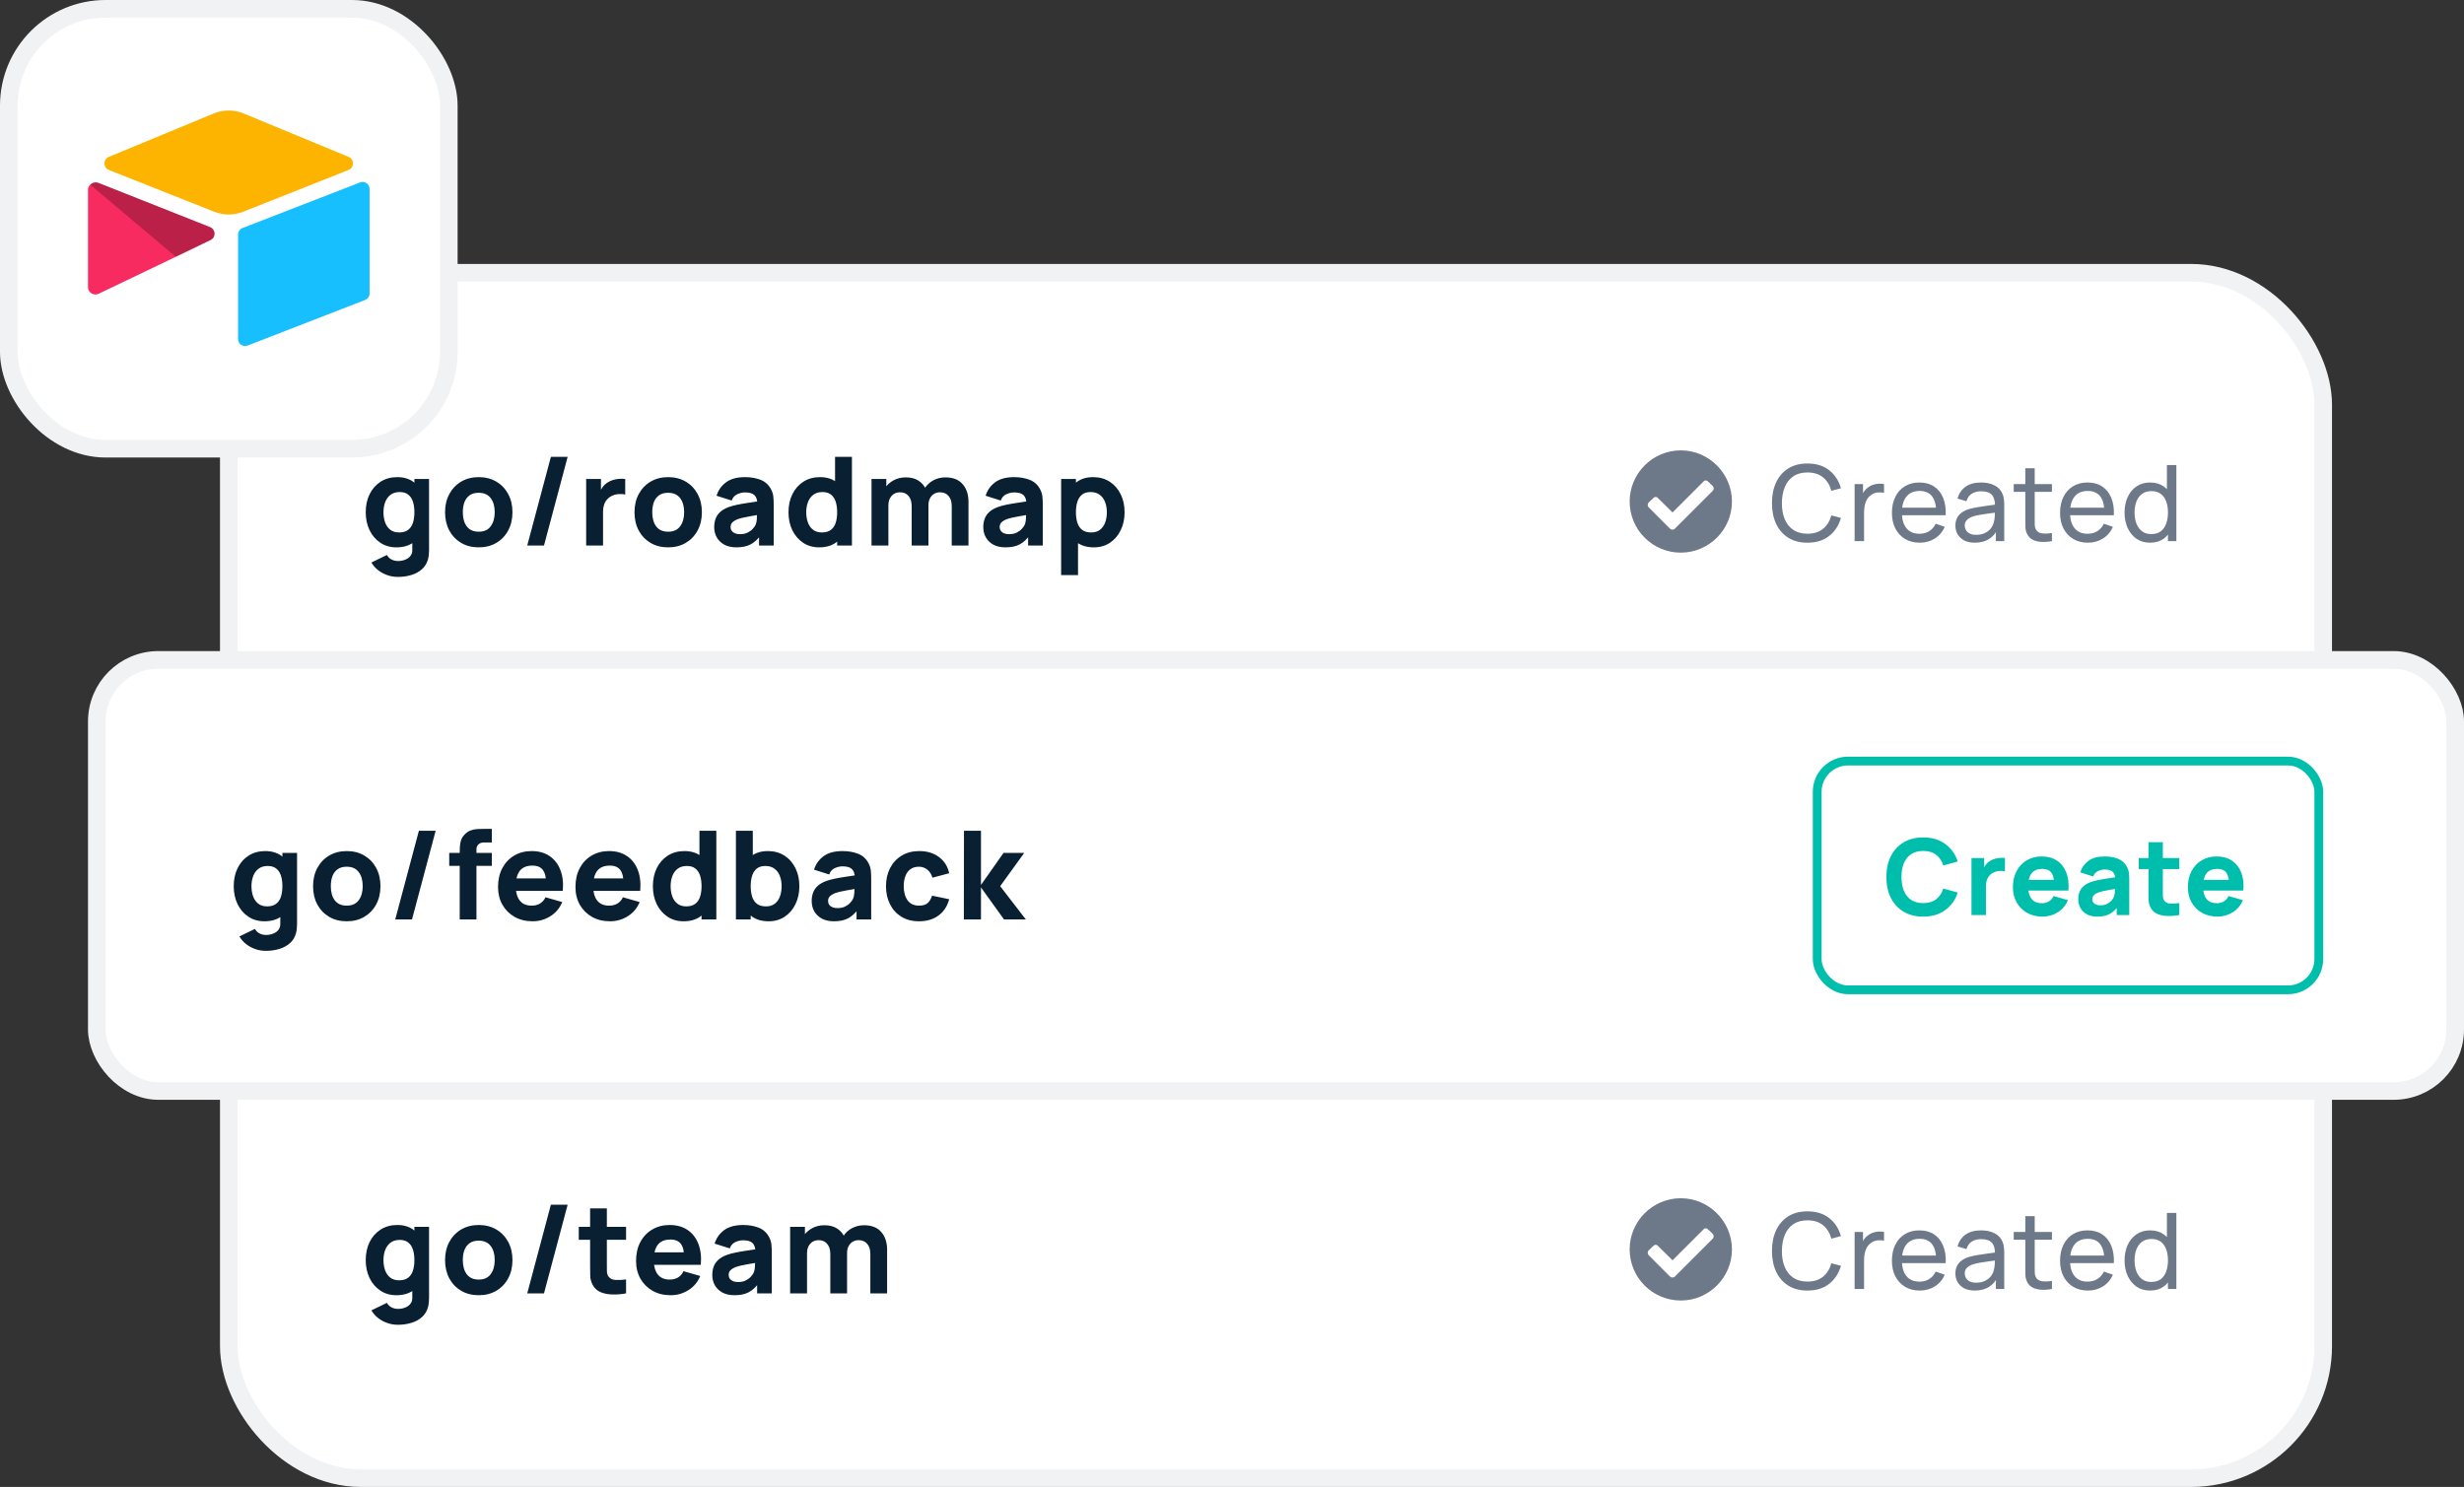
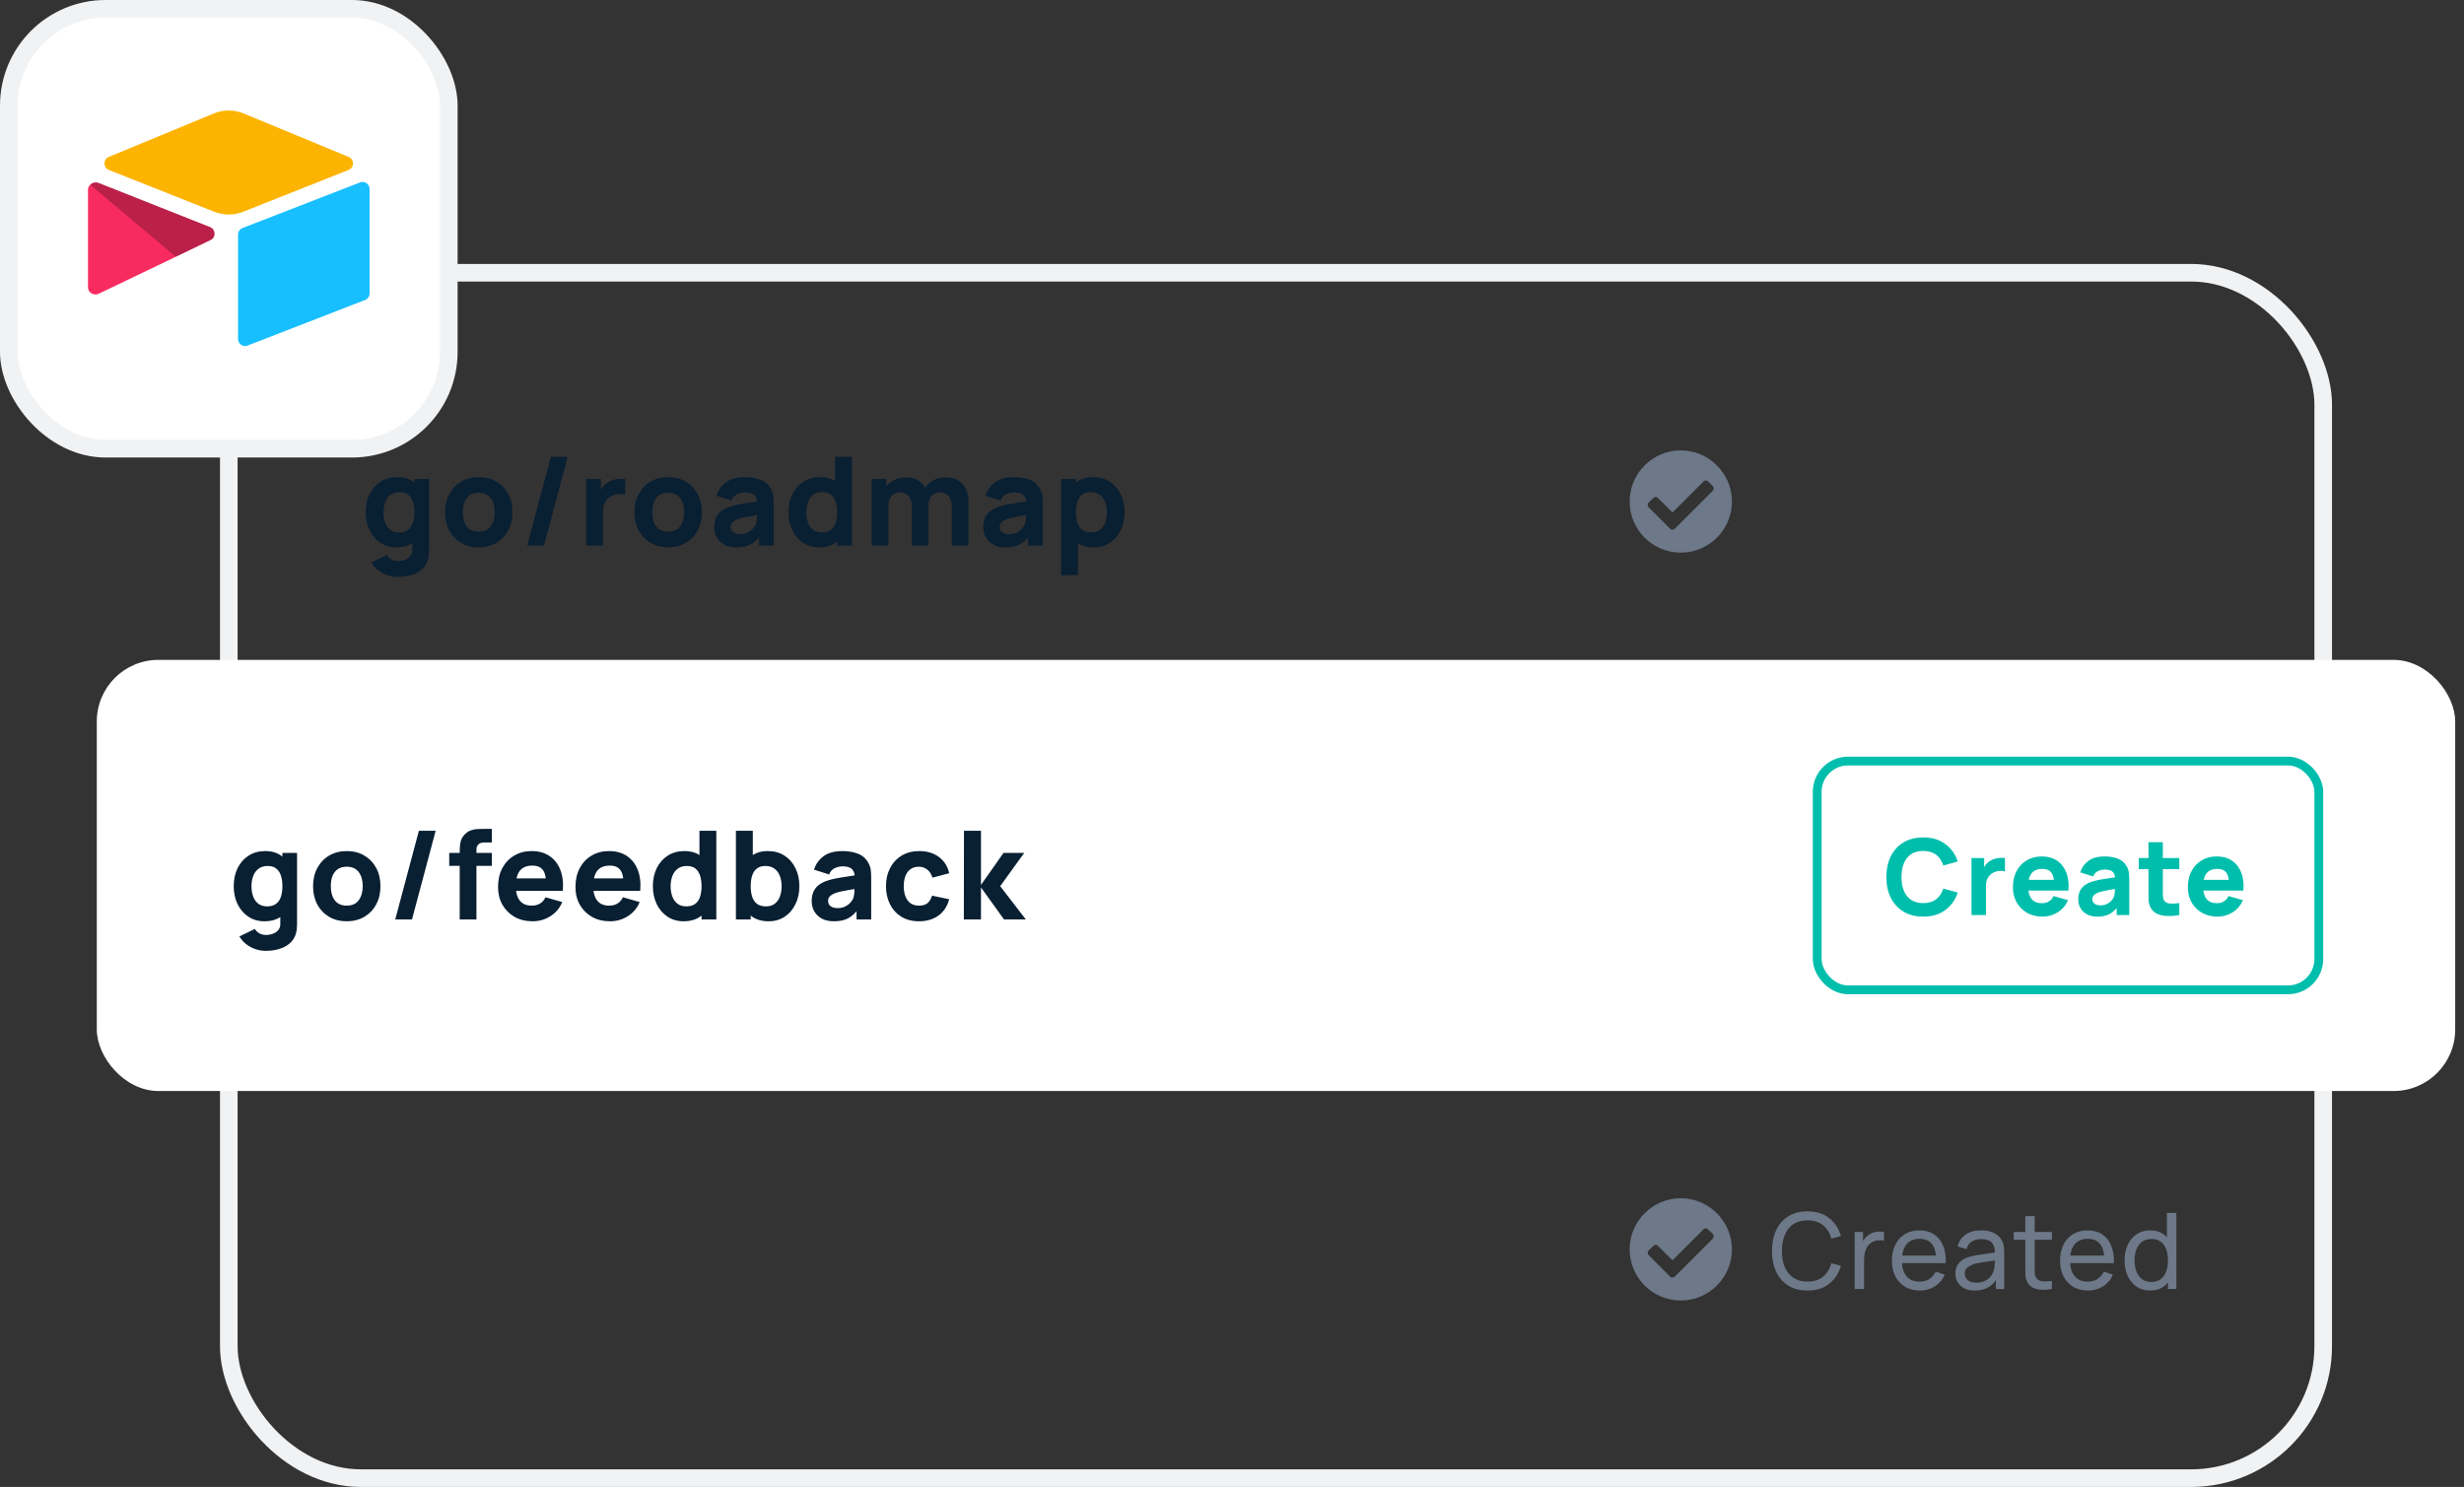
<svg xmlns="http://www.w3.org/2000/svg" width="280" height="169" viewBox="0 0 280 169" fill="none">
  <rect x="0" y="0" width="280" height="169" fill="#333333" stroke="none" />
-   <rect x="26" y="31" width="238" height="137" rx="15" fill="white" />
  <rect x="26" y="31" width="238" height="137" rx="15" stroke="#F1F2F4" stroke-width="2" />
  <path d="M45.214 65.57C44.785 65.57 44.376 65.5 43.989 65.36C43.602 65.225 43.254 65.033 42.946 64.786C42.643 64.543 42.395 64.259 42.204 63.932L43.968 63.078C44.089 63.302 44.262 63.472 44.486 63.589C44.715 63.706 44.962 63.764 45.228 63.764C45.513 63.764 45.781 63.715 46.033 63.617C46.285 63.524 46.486 63.381 46.635 63.19C46.789 63.003 46.861 62.77 46.852 62.49V60.292H47.09V54.44H48.756V62.518C48.756 62.705 48.747 62.88 48.728 63.043C48.714 63.211 48.686 63.377 48.644 63.54C48.523 64.002 48.296 64.382 47.965 64.681C47.638 64.98 47.237 65.201 46.761 65.346C46.285 65.495 45.769 65.57 45.214 65.57ZM45.046 62.21C44.351 62.21 43.742 62.035 43.219 61.685C42.696 61.335 42.288 60.859 41.994 60.257C41.705 59.655 41.56 58.976 41.56 58.22C41.56 57.45 41.707 56.766 42.001 56.169C42.3 55.567 42.717 55.093 43.254 54.748C43.791 54.403 44.421 54.23 45.144 54.23C45.863 54.23 46.467 54.405 46.957 54.755C47.447 55.105 47.818 55.581 48.07 56.183C48.322 56.785 48.448 57.464 48.448 58.22C48.448 58.976 48.32 59.655 48.063 60.257C47.811 60.859 47.433 61.335 46.929 61.685C46.425 62.035 45.797 62.21 45.046 62.21ZM45.354 60.516C45.779 60.516 46.117 60.42 46.369 60.229C46.626 60.038 46.81 59.769 46.922 59.424C47.034 59.079 47.09 58.677 47.09 58.22C47.09 57.763 47.034 57.361 46.922 57.016C46.81 56.671 46.63 56.402 46.383 56.211C46.14 56.02 45.821 55.924 45.424 55.924C44.999 55.924 44.649 56.029 44.374 56.239C44.103 56.444 43.903 56.722 43.772 57.072C43.641 57.417 43.576 57.8 43.576 58.22C43.576 58.645 43.639 59.032 43.765 59.382C43.891 59.727 44.085 60.003 44.346 60.208C44.607 60.413 44.943 60.516 45.354 60.516ZM54.398 62.21C53.638 62.21 52.97 62.04 52.396 61.699C51.822 61.358 51.374 60.889 51.052 60.292C50.735 59.69 50.576 58.999 50.576 58.22C50.576 57.431 50.74 56.738 51.066 56.141C51.393 55.539 51.843 55.07 52.417 54.734C52.991 54.398 53.652 54.23 54.398 54.23C55.159 54.23 55.826 54.4 56.4 54.741C56.979 55.082 57.429 55.553 57.751 56.155C58.073 56.752 58.234 57.441 58.234 58.22C58.234 59.004 58.071 59.697 57.744 60.299C57.422 60.896 56.972 61.365 56.393 61.706C55.819 62.042 55.154 62.21 54.398 62.21ZM54.398 60.432C55.01 60.432 55.465 60.227 55.763 59.816C56.067 59.401 56.218 58.869 56.218 58.22C56.218 57.548 56.064 57.011 55.756 56.61C55.453 56.209 55 56.008 54.398 56.008C53.983 56.008 53.642 56.101 53.376 56.288C53.11 56.475 52.912 56.734 52.781 57.065C52.655 57.396 52.592 57.781 52.592 58.22C52.592 58.897 52.744 59.436 53.047 59.837C53.355 60.234 53.806 60.432 54.398 60.432ZM62.602 51.92H64.506L61.818 62H59.914L62.602 51.92ZM66.609 62V54.44H68.289V56.288L68.107 56.05C68.205 55.789 68.336 55.551 68.499 55.336C68.662 55.121 68.863 54.944 69.101 54.804C69.283 54.692 69.481 54.606 69.696 54.545C69.911 54.48 70.132 54.44 70.361 54.426C70.59 54.407 70.818 54.412 71.047 54.44V56.218C70.837 56.153 70.592 56.132 70.312 56.155C70.037 56.174 69.787 56.237 69.563 56.344C69.339 56.447 69.15 56.584 68.996 56.757C68.842 56.925 68.725 57.126 68.646 57.359C68.567 57.588 68.527 57.847 68.527 58.136V62H66.609ZM75.924 62.21C75.163 62.21 74.496 62.04 73.922 61.699C73.348 61.358 72.9 60.889 72.578 60.292C72.26 59.69 72.102 58.999 72.102 58.22C72.102 57.431 72.265 56.738 72.592 56.141C72.918 55.539 73.369 55.07 73.943 54.734C74.517 54.398 75.177 54.23 75.924 54.23C76.684 54.23 77.352 54.4 77.926 54.741C78.504 55.082 78.955 55.553 79.277 56.155C79.599 56.752 79.76 57.441 79.76 58.22C79.76 59.004 79.597 59.697 79.27 60.299C78.948 60.896 78.498 61.365 77.919 61.706C77.345 62.042 76.68 62.21 75.924 62.21ZM75.924 60.432C76.535 60.432 76.99 60.227 77.289 59.816C77.592 59.401 77.744 58.869 77.744 58.22C77.744 57.548 77.59 57.011 77.282 56.61C76.978 56.209 76.526 56.008 75.924 56.008C75.508 56.008 75.168 56.101 74.902 56.288C74.636 56.475 74.438 56.734 74.307 57.065C74.181 57.396 74.118 57.781 74.118 58.22C74.118 58.897 74.269 59.436 74.573 59.837C74.881 60.234 75.331 60.432 75.924 60.432ZM83.679 62.21C83.138 62.21 82.678 62.107 82.3 61.902C81.927 61.692 81.642 61.414 81.446 61.069C81.255 60.719 81.159 60.334 81.159 59.914C81.159 59.564 81.213 59.244 81.32 58.955C81.428 58.666 81.6 58.411 81.838 58.192C82.081 57.968 82.405 57.781 82.811 57.632C83.091 57.529 83.425 57.438 83.812 57.359C84.2 57.28 84.638 57.205 85.128 57.135C85.618 57.06 86.157 56.979 86.745 56.89L86.059 57.268C86.059 56.82 85.952 56.491 85.737 56.281C85.523 56.071 85.163 55.966 84.659 55.966C84.379 55.966 84.088 56.034 83.784 56.169C83.481 56.304 83.269 56.545 83.147 56.89L81.425 56.344C81.617 55.719 81.976 55.21 82.503 54.818C83.031 54.426 83.749 54.23 84.659 54.23C85.327 54.23 85.919 54.333 86.437 54.538C86.955 54.743 87.347 55.098 87.613 55.602C87.763 55.882 87.851 56.162 87.879 56.442C87.907 56.722 87.921 57.035 87.921 57.38V62H86.255V60.446L86.493 60.768C86.125 61.277 85.726 61.645 85.296 61.874C84.872 62.098 84.333 62.21 83.679 62.21ZM84.085 60.712C84.435 60.712 84.729 60.651 84.967 60.53C85.21 60.404 85.401 60.262 85.541 60.103C85.686 59.944 85.784 59.811 85.835 59.704C85.933 59.499 85.989 59.261 86.003 58.99C86.022 58.715 86.031 58.486 86.031 58.304L86.591 58.444C86.027 58.537 85.569 58.617 85.219 58.682C84.869 58.743 84.587 58.799 84.372 58.85C84.158 58.901 83.969 58.957 83.805 59.018C83.619 59.093 83.467 59.174 83.35 59.263C83.238 59.347 83.154 59.44 83.098 59.543C83.047 59.646 83.021 59.76 83.021 59.886C83.021 60.059 83.063 60.208 83.147 60.334C83.236 60.455 83.36 60.549 83.518 60.614C83.677 60.679 83.866 60.712 84.085 60.712ZM93.087 62.21C92.392 62.21 91.783 62.035 91.26 61.685C90.738 61.335 90.329 60.859 90.035 60.257C89.746 59.655 89.601 58.976 89.601 58.22C89.601 57.45 89.748 56.766 90.042 56.169C90.341 55.567 90.759 55.093 91.295 54.748C91.832 54.403 92.462 54.23 93.185 54.23C93.904 54.23 94.508 54.405 94.998 54.755C95.488 55.105 95.859 55.581 96.111 56.183C96.363 56.785 96.489 57.464 96.489 58.22C96.489 58.976 96.361 59.655 96.104 60.257C95.852 60.859 95.474 61.335 94.97 61.685C94.466 62.035 93.839 62.21 93.087 62.21ZM93.395 60.516C93.82 60.516 94.158 60.42 94.41 60.229C94.667 60.038 94.851 59.769 94.963 59.424C95.075 59.079 95.131 58.677 95.131 58.22C95.131 57.763 95.075 57.361 94.963 57.016C94.851 56.671 94.672 56.402 94.424 56.211C94.182 56.02 93.862 55.924 93.465 55.924C93.041 55.924 92.691 56.029 92.415 56.239C92.145 56.444 91.944 56.722 91.813 57.072C91.683 57.417 91.617 57.8 91.617 58.22C91.617 58.645 91.68 59.032 91.806 59.382C91.932 59.727 92.126 60.003 92.387 60.208C92.649 60.413 92.985 60.516 93.395 60.516ZM95.131 62V56.82H94.893V51.92H96.811V62H95.131ZM108.151 62V57.534C108.151 57.035 108.032 56.647 107.794 56.372C107.561 56.092 107.237 55.952 106.821 55.952C106.555 55.952 106.324 56.015 106.128 56.141C105.932 56.262 105.778 56.435 105.666 56.659C105.559 56.878 105.505 57.133 105.505 57.422L104.707 56.89C104.707 56.372 104.829 55.915 105.071 55.518C105.319 55.121 105.648 54.813 106.058 54.594C106.474 54.37 106.933 54.258 107.437 54.258C108.301 54.258 108.952 54.515 109.39 55.028C109.834 55.537 110.055 56.204 110.055 57.03V62H108.151ZM99.037 62V54.44H100.717V56.946H100.955V62H99.037ZM103.601 62V57.534C103.601 57.035 103.482 56.647 103.244 56.372C103.011 56.092 102.687 55.952 102.271 55.952C101.875 55.952 101.555 56.09 101.312 56.365C101.074 56.636 100.955 56.988 100.955 57.422L100.157 56.862C100.157 56.367 100.281 55.924 100.528 55.532C100.776 55.14 101.107 54.83 101.522 54.601C101.942 54.372 102.411 54.258 102.929 54.258C103.522 54.258 104.007 54.384 104.385 54.636C104.768 54.888 105.05 55.224 105.232 55.644C105.414 56.064 105.505 56.526 105.505 57.03V62H103.601ZM114.256 62.21C113.714 62.21 113.255 62.107 112.877 61.902C112.503 61.692 112.219 61.414 112.023 61.069C111.831 60.719 111.736 60.334 111.736 59.914C111.736 59.564 111.789 59.244 111.897 58.955C112.004 58.666 112.177 58.411 112.415 58.192C112.657 57.968 112.982 57.781 113.388 57.632C113.668 57.529 114.001 57.438 114.389 57.359C114.776 57.28 115.215 57.205 115.705 57.135C116.195 57.06 116.734 56.979 117.322 56.89L116.636 57.268C116.636 56.82 116.528 56.491 116.314 56.281C116.099 56.071 115.74 55.966 115.236 55.966C114.956 55.966 114.664 56.034 114.361 56.169C114.057 56.304 113.845 56.545 113.724 56.89L112.002 56.344C112.193 55.719 112.552 55.21 113.08 54.818C113.607 54.426 114.326 54.23 115.236 54.23C115.903 54.23 116.496 54.333 117.014 54.538C117.532 54.743 117.924 55.098 118.19 55.602C118.339 55.882 118.428 56.162 118.456 56.442C118.484 56.722 118.498 57.035 118.498 57.38V62H116.832V60.446L117.07 60.768C116.701 61.277 116.302 61.645 115.873 61.874C115.448 62.098 114.909 62.21 114.256 62.21ZM114.662 60.712C115.012 60.712 115.306 60.651 115.544 60.53C115.786 60.404 115.978 60.262 116.118 60.103C116.262 59.944 116.36 59.811 116.412 59.704C116.51 59.499 116.566 59.261 116.58 58.99C116.598 58.715 116.608 58.486 116.608 58.304L117.168 58.444C116.603 58.537 116.146 58.617 115.796 58.682C115.446 58.743 115.163 58.799 114.949 58.85C114.734 58.901 114.545 58.957 114.382 59.018C114.195 59.093 114.043 59.174 113.927 59.263C113.815 59.347 113.731 59.44 113.675 59.543C113.623 59.646 113.598 59.76 113.598 59.886C113.598 60.059 113.64 60.208 113.724 60.334C113.812 60.455 113.936 60.549 114.095 60.614C114.253 60.679 114.442 60.712 114.662 60.712ZM124.308 62.21C123.556 62.21 122.929 62.035 122.425 61.685C121.921 61.335 121.54 60.859 121.284 60.257C121.032 59.655 120.906 58.976 120.906 58.22C120.906 57.464 121.032 56.785 121.284 56.183C121.536 55.581 121.907 55.105 122.397 54.755C122.887 54.405 123.491 54.23 124.21 54.23C124.933 54.23 125.563 54.403 126.1 54.748C126.636 55.093 127.052 55.567 127.346 56.169C127.644 56.766 127.794 57.45 127.794 58.22C127.794 58.976 127.647 59.655 127.353 60.257C127.063 60.859 126.657 61.335 126.135 61.685C125.612 62.035 125.003 62.21 124.308 62.21ZM120.584 65.36V54.44H122.264V59.62H122.502V65.36H120.584ZM124 60.516C124.41 60.516 124.746 60.413 125.008 60.208C125.269 60.003 125.463 59.727 125.589 59.382C125.715 59.032 125.778 58.645 125.778 58.22C125.778 57.8 125.712 57.417 125.582 57.072C125.451 56.722 125.248 56.444 124.973 56.239C124.702 56.029 124.354 55.924 123.93 55.924C123.533 55.924 123.211 56.02 122.964 56.211C122.721 56.402 122.544 56.671 122.432 57.016C122.32 57.361 122.264 57.763 122.264 58.22C122.264 58.677 122.32 59.079 122.432 59.424C122.544 59.769 122.726 60.038 122.978 60.229C123.234 60.42 123.575 60.516 124 60.516Z" fill="#091F32" />
  <path d="M196.812 57C196.812 60.211 194.188 62.812 191 62.812C187.789 62.812 185.188 60.211 185.188 57C185.188 53.812 187.789 51.188 191 51.188C194.188 51.188 196.812 53.812 196.812 57ZM190.32 60.094L194.633 55.781C194.773 55.641 194.773 55.383 194.633 55.242L194.094 54.727C193.953 54.562 193.719 54.562 193.578 54.727L190.062 58.242L188.398 56.602C188.258 56.438 188.023 56.438 187.883 56.602L187.344 57.117C187.203 57.258 187.203 57.516 187.344 57.656L189.781 60.094C189.922 60.234 190.18 60.234 190.32 60.094Z" fill="#6D7888" />
-   <path d="M205.392 61.68C204.532 61.68 203.802 61.49 203.202 61.11C202.602 60.73 202.144 60.202 201.828 59.526C201.516 58.85 201.36 58.068 201.36 57.18C201.36 56.292 201.516 55.51 201.828 54.834C202.144 54.158 202.602 53.63 203.202 53.25C203.802 52.87 204.532 52.68 205.392 52.68C206.392 52.68 207.214 52.934 207.858 53.442C208.506 53.95 208.952 54.634 209.196 55.494L208.11 55.782C207.934 55.138 207.62 54.63 207.168 54.258C206.716 53.886 206.124 53.7 205.392 53.7C204.748 53.7 204.212 53.846 203.784 54.138C203.356 54.43 203.034 54.838 202.818 55.362C202.602 55.882 202.492 56.488 202.488 57.18C202.484 57.868 202.59 58.474 202.806 58.998C203.022 59.518 203.346 59.926 203.778 60.222C204.21 60.514 204.748 60.66 205.392 60.66C206.124 60.66 206.716 60.474 207.168 60.102C207.62 59.726 207.934 59.218 208.11 58.578L209.196 58.866C208.952 59.722 208.506 60.406 207.858 60.918C207.214 61.426 206.392 61.68 205.392 61.68ZM210.752 61.5V55.02H211.706V56.586L211.55 56.382C211.626 56.182 211.724 55.998 211.844 55.83C211.968 55.662 212.106 55.524 212.258 55.416C212.426 55.28 212.616 55.176 212.828 55.104C213.04 55.032 213.256 54.99 213.476 54.978C213.696 54.962 213.902 54.976 214.094 55.02V56.022C213.87 55.962 213.624 55.946 213.356 55.974C213.088 56.002 212.84 56.1 212.612 56.268C212.404 56.416 212.242 56.596 212.126 56.808C212.014 57.02 211.936 57.25 211.892 57.498C211.848 57.742 211.826 57.992 211.826 58.248V61.5H210.752ZM218.159 61.68C217.523 61.68 216.967 61.54 216.491 61.26C216.019 60.976 215.651 60.582 215.387 60.078C215.123 59.57 214.991 58.978 214.991 58.302C214.991 57.594 215.121 56.982 215.381 56.466C215.641 55.946 216.003 55.546 216.467 55.266C216.935 54.982 217.483 54.84 218.111 54.84C218.763 54.84 219.317 54.99 219.773 55.29C220.233 55.59 220.577 56.018 220.805 56.574C221.037 57.13 221.137 57.792 221.105 58.56H220.025V58.176C220.013 57.38 219.851 56.786 219.539 56.394C219.227 55.998 218.763 55.8 218.147 55.8C217.487 55.8 216.985 56.012 216.641 56.436C216.297 56.86 216.125 57.468 216.125 58.26C216.125 59.024 216.297 59.616 216.641 60.036C216.985 60.456 217.475 60.666 218.111 60.666C218.539 60.666 218.911 60.568 219.227 60.372C219.543 60.176 219.791 59.894 219.971 59.526L220.997 59.88C220.745 60.452 220.365 60.896 219.857 61.212C219.353 61.524 218.787 61.68 218.159 61.68ZM215.765 58.56V57.702H220.553V58.56H215.765ZM224.406 61.68C223.922 61.68 223.516 61.592 223.188 61.416C222.864 61.236 222.618 61 222.45 60.708C222.286 60.416 222.204 60.096 222.204 59.748C222.204 59.408 222.268 59.114 222.396 58.866C222.528 58.614 222.712 58.406 222.948 58.242C223.184 58.074 223.466 57.942 223.794 57.846C224.102 57.762 224.446 57.69 224.826 57.63C225.21 57.566 225.598 57.508 225.99 57.456C226.382 57.404 226.748 57.354 227.088 57.306L226.704 57.528C226.716 56.952 226.6 56.526 226.356 56.25C226.116 55.974 225.7 55.836 225.108 55.836C224.716 55.836 224.372 55.926 224.076 56.106C223.784 56.282 223.578 56.57 223.458 56.97L222.444 56.664C222.6 56.096 222.902 55.65 223.35 55.326C223.798 55.002 224.388 54.84 225.12 54.84C225.708 54.84 226.212 54.946 226.632 55.158C227.056 55.366 227.36 55.682 227.544 56.106C227.636 56.306 227.694 56.524 227.718 56.76C227.742 56.992 227.754 57.236 227.754 57.492V61.5H226.806V59.946L227.028 60.09C226.784 60.614 226.442 61.01 226.002 61.278C225.566 61.546 225.034 61.68 224.406 61.68ZM224.568 60.786C224.952 60.786 225.284 60.718 225.564 60.582C225.848 60.442 226.076 60.26 226.248 60.036C226.42 59.808 226.532 59.56 226.584 59.292C226.644 59.092 226.676 58.87 226.68 58.626C226.688 58.378 226.692 58.188 226.692 58.056L227.064 58.218C226.716 58.266 226.374 58.312 226.038 58.356C225.702 58.4 225.384 58.448 225.084 58.5C224.784 58.548 224.514 58.606 224.274 58.674C224.098 58.73 223.932 58.802 223.776 58.89C223.624 58.978 223.5 59.092 223.404 59.232C223.312 59.368 223.266 59.538 223.266 59.742C223.266 59.918 223.31 60.086 223.398 60.246C223.49 60.406 223.63 60.536 223.818 60.636C224.01 60.736 224.26 60.786 224.568 60.786ZM233.172 61.5C232.788 61.576 232.408 61.606 232.032 61.59C231.66 61.578 231.328 61.504 231.036 61.368C230.744 61.228 230.522 61.012 230.37 60.72C230.242 60.464 230.172 60.206 230.16 59.946C230.152 59.682 230.148 59.384 230.148 59.052V53.22H231.216V59.004C231.216 59.268 231.218 59.494 231.222 59.682C231.23 59.87 231.272 60.032 231.348 60.168C231.492 60.424 231.72 60.574 232.032 60.618C232.348 60.662 232.728 60.65 233.172 60.582V61.5ZM228.834 55.902V55.02H233.172V55.902H228.834ZM237.266 61.68C236.63 61.68 236.074 61.54 235.598 61.26C235.126 60.976 234.758 60.582 234.494 60.078C234.23 59.57 234.098 58.978 234.098 58.302C234.098 57.594 234.228 56.982 234.488 56.466C234.748 55.946 235.11 55.546 235.574 55.266C236.042 54.982 236.59 54.84 237.218 54.84C237.87 54.84 238.424 54.99 238.88 55.29C239.34 55.59 239.684 56.018 239.912 56.574C240.144 57.13 240.244 57.792 240.212 58.56H239.132V58.176C239.12 57.38 238.958 56.786 238.646 56.394C238.334 55.998 237.87 55.8 237.254 55.8C236.594 55.8 236.092 56.012 235.748 56.436C235.404 56.86 235.232 57.468 235.232 58.26C235.232 59.024 235.404 59.616 235.748 60.036C236.092 60.456 236.582 60.666 237.218 60.666C237.646 60.666 238.018 60.568 238.334 60.372C238.65 60.176 238.898 59.894 239.078 59.526L240.104 59.88C239.852 60.452 239.472 60.896 238.964 61.212C238.46 61.524 237.894 61.68 237.266 61.68ZM234.872 58.56V57.702H239.66V58.56H234.872ZM244.332 61.68C243.728 61.68 243.21 61.53 242.778 61.23C242.346 60.926 242.012 60.516 241.776 60C241.544 59.484 241.428 58.902 241.428 58.254C241.428 57.606 241.544 57.024 241.776 56.508C242.012 55.992 242.346 55.586 242.778 55.29C243.21 54.99 243.726 54.84 244.326 54.84C244.938 54.84 245.452 54.988 245.868 55.284C246.284 55.58 246.598 55.986 246.81 56.502C247.026 57.018 247.134 57.602 247.134 58.254C247.134 58.898 247.026 59.48 246.81 60C246.598 60.516 246.284 60.926 245.868 61.23C245.452 61.53 244.94 61.68 244.332 61.68ZM244.464 60.702C244.9 60.702 245.258 60.598 245.538 60.39C245.818 60.178 246.024 59.888 246.156 59.52C246.292 59.148 246.36 58.726 246.36 58.254C246.36 57.774 246.292 57.352 246.156 56.988C246.024 56.62 245.82 56.334 245.544 56.13C245.268 55.922 244.918 55.818 244.494 55.818C244.054 55.818 243.69 55.926 243.402 56.142C243.118 56.358 242.906 56.65 242.766 57.018C242.63 57.386 242.562 57.798 242.562 58.254C242.562 58.714 242.632 59.13 242.772 59.502C242.912 59.87 243.122 60.162 243.402 60.378C243.686 60.594 244.04 60.702 244.464 60.702ZM246.36 61.5V56.73H246.24V52.86H247.314V61.5H246.36Z" fill="#6D7888" />
-   <path d="M45.214 150.57C44.785 150.57 44.376 150.5 43.989 150.36C43.602 150.225 43.254 150.033 42.946 149.786C42.643 149.543 42.395 149.259 42.204 148.932L43.968 148.078C44.089 148.302 44.262 148.472 44.486 148.589C44.715 148.706 44.962 148.764 45.228 148.764C45.513 148.764 45.781 148.715 46.033 148.617C46.285 148.524 46.486 148.381 46.635 148.19C46.789 148.003 46.861 147.77 46.852 147.49V145.292H47.09V139.44H48.756V147.518C48.756 147.705 48.747 147.88 48.728 148.043C48.714 148.211 48.686 148.377 48.644 148.54C48.523 149.002 48.296 149.382 47.965 149.681C47.638 149.98 47.237 150.201 46.761 150.346C46.285 150.495 45.769 150.57 45.214 150.57ZM45.046 147.21C44.351 147.21 43.742 147.035 43.219 146.685C42.696 146.335 42.288 145.859 41.994 145.257C41.705 144.655 41.56 143.976 41.56 143.22C41.56 142.45 41.707 141.766 42.001 141.169C42.3 140.567 42.717 140.093 43.254 139.748C43.791 139.403 44.421 139.23 45.144 139.23C45.863 139.23 46.467 139.405 46.957 139.755C47.447 140.105 47.818 140.581 48.07 141.183C48.322 141.785 48.448 142.464 48.448 143.22C48.448 143.976 48.32 144.655 48.063 145.257C47.811 145.859 47.433 146.335 46.929 146.685C46.425 147.035 45.797 147.21 45.046 147.21ZM45.354 145.516C45.779 145.516 46.117 145.42 46.369 145.229C46.626 145.038 46.81 144.769 46.922 144.424C47.034 144.079 47.09 143.677 47.09 143.22C47.09 142.763 47.034 142.361 46.922 142.016C46.81 141.671 46.63 141.402 46.383 141.211C46.14 141.02 45.821 140.924 45.424 140.924C44.999 140.924 44.649 141.029 44.374 141.239C44.103 141.444 43.903 141.722 43.772 142.072C43.641 142.417 43.576 142.8 43.576 143.22C43.576 143.645 43.639 144.032 43.765 144.382C43.891 144.727 44.085 145.003 44.346 145.208C44.607 145.413 44.943 145.516 45.354 145.516ZM54.398 147.21C53.638 147.21 52.97 147.04 52.396 146.699C51.822 146.358 51.374 145.889 51.052 145.292C50.735 144.69 50.576 143.999 50.576 143.22C50.576 142.431 50.74 141.738 51.066 141.141C51.393 140.539 51.843 140.07 52.417 139.734C52.991 139.398 53.652 139.23 54.398 139.23C55.159 139.23 55.826 139.4 56.4 139.741C56.979 140.082 57.429 140.553 57.751 141.155C58.073 141.752 58.234 142.441 58.234 143.22C58.234 144.004 58.071 144.697 57.744 145.299C57.422 145.896 56.972 146.365 56.393 146.706C55.819 147.042 55.154 147.21 54.398 147.21ZM54.398 145.432C55.01 145.432 55.465 145.227 55.763 144.816C56.067 144.401 56.218 143.869 56.218 143.22C56.218 142.548 56.064 142.011 55.756 141.61C55.453 141.209 55 141.008 54.398 141.008C53.983 141.008 53.642 141.101 53.376 141.288C53.11 141.475 52.912 141.734 52.781 142.065C52.655 142.396 52.592 142.781 52.592 143.22C52.592 143.897 52.744 144.436 53.047 144.837C53.355 145.234 53.806 145.432 54.398 145.432ZM62.602 136.92H64.506L61.818 147H59.914L62.602 136.92ZM71.145 147C70.622 147.098 70.109 147.14 69.605 147.126C69.106 147.117 68.658 147.03 68.261 146.867C67.869 146.699 67.57 146.431 67.365 146.062C67.178 145.717 67.08 145.367 67.071 145.012C67.062 144.653 67.057 144.247 67.057 143.794V137.34H68.961V143.682C68.961 143.976 68.963 144.242 68.968 144.48C68.977 144.713 69.026 144.9 69.115 145.04C69.283 145.306 69.551 145.451 69.92 145.474C70.289 145.497 70.697 145.479 71.145 145.418V147ZM65.769 140.91V139.44H71.145V140.91H65.769ZM76.214 147.21C75.439 147.21 74.755 147.044 74.163 146.713C73.575 146.377 73.113 145.917 72.777 145.334C72.445 144.746 72.28 144.074 72.28 143.318C72.28 142.492 72.443 141.773 72.77 141.162C73.096 140.551 73.547 140.077 74.121 139.741C74.695 139.4 75.355 139.23 76.102 139.23C76.895 139.23 77.569 139.417 78.125 139.79C78.68 140.163 79.091 140.688 79.357 141.365C79.623 142.042 79.716 142.837 79.637 143.752H77.754V143.052C77.754 142.282 77.63 141.729 77.383 141.393C77.14 141.052 76.741 140.882 76.186 140.882C75.537 140.882 75.059 141.08 74.751 141.477C74.447 141.869 74.296 142.45 74.296 143.22C74.296 143.925 74.447 144.471 74.751 144.858C75.059 145.241 75.509 145.432 76.102 145.432C76.475 145.432 76.795 145.35 77.061 145.187C77.327 145.024 77.53 144.788 77.67 144.48L79.574 145.026C79.289 145.717 78.839 146.253 78.223 146.636C77.611 147.019 76.942 147.21 76.214 147.21ZM73.708 143.752V142.338H78.72V143.752H73.708ZM83.46 147.21C82.919 147.21 82.46 147.107 82.082 146.902C81.708 146.692 81.424 146.414 81.228 146.069C81.036 145.719 80.941 145.334 80.941 144.914C80.941 144.564 80.994 144.244 81.102 143.955C81.209 143.666 81.382 143.411 81.62 143.192C81.862 142.968 82.186 142.781 82.593 142.632C82.873 142.529 83.206 142.438 83.594 142.359C83.981 142.28 84.419 142.205 84.909 142.135C85.4 142.06 85.939 141.979 86.526 141.89L85.841 142.268C85.841 141.82 85.733 141.491 85.519 141.281C85.304 141.071 84.945 140.966 84.441 140.966C84.16 140.966 83.869 141.034 83.566 141.169C83.262 141.304 83.05 141.545 82.928 141.89L81.207 141.344C81.398 140.719 81.757 140.21 82.284 139.818C82.812 139.426 83.531 139.23 84.441 139.23C85.108 139.23 85.701 139.333 86.219 139.538C86.737 139.743 87.129 140.098 87.394 140.602C87.544 140.882 87.632 141.162 87.66 141.442C87.689 141.722 87.703 142.035 87.703 142.38V147H86.037V145.446L86.275 145.768C85.906 146.277 85.507 146.645 85.078 146.874C84.653 147.098 84.114 147.21 83.46 147.21ZM83.867 145.712C84.216 145.712 84.51 145.651 84.749 145.53C84.991 145.404 85.183 145.262 85.323 145.103C85.467 144.944 85.565 144.811 85.617 144.704C85.715 144.499 85.77 144.261 85.784 143.99C85.803 143.715 85.812 143.486 85.812 143.304L86.373 143.444C85.808 143.537 85.35 143.617 85.001 143.682C84.65 143.743 84.368 143.799 84.153 143.85C83.939 143.901 83.75 143.957 83.587 144.018C83.4 144.093 83.248 144.174 83.132 144.263C83.019 144.347 82.936 144.44 82.879 144.543C82.828 144.646 82.802 144.76 82.802 144.886C82.802 145.059 82.844 145.208 82.928 145.334C83.017 145.455 83.141 145.549 83.299 145.614C83.458 145.679 83.647 145.712 83.867 145.712ZM98.903 147V142.534C98.903 142.035 98.784 141.647 98.546 141.372C98.312 141.092 97.988 140.952 97.573 140.952C97.307 140.952 97.076 141.015 96.88 141.141C96.684 141.262 96.53 141.435 96.418 141.659C96.31 141.878 96.257 142.133 96.257 142.422L95.459 141.89C95.459 141.372 95.58 140.915 95.823 140.518C96.07 140.121 96.399 139.813 96.81 139.594C97.225 139.37 97.685 139.258 98.189 139.258C99.052 139.258 99.703 139.515 100.142 140.028C100.585 140.537 100.807 141.204 100.807 142.03V147H98.903ZM89.789 147V139.44H91.469V141.946H91.707V147H89.789ZM94.353 147V142.534C94.353 142.035 94.234 141.647 93.996 141.372C93.762 141.092 93.438 140.952 93.023 140.952C92.626 140.952 92.306 141.09 92.064 141.365C91.826 141.636 91.707 141.988 91.707 142.422L90.909 141.862C90.909 141.367 91.032 140.924 91.28 140.532C91.527 140.14 91.858 139.83 92.274 139.601C92.694 139.372 93.163 139.258 93.681 139.258C94.273 139.258 94.759 139.384 95.137 139.636C95.519 139.888 95.802 140.224 95.984 140.644C96.166 141.064 96.257 141.526 96.257 142.03V147H94.353Z" fill="#091F32" />
  <path d="M196.812 142C196.812 145.211 194.188 147.812 191 147.812C187.789 147.812 185.188 145.211 185.188 142C185.188 138.812 187.789 136.188 191 136.188C194.188 136.188 196.812 138.812 196.812 142ZM190.32 145.094L194.633 140.781C194.773 140.641 194.773 140.383 194.633 140.242L194.094 139.727C193.953 139.562 193.719 139.562 193.578 139.727L190.062 143.242L188.398 141.602C188.258 141.438 188.023 141.438 187.883 141.602L187.344 142.117C187.203 142.258 187.203 142.516 187.344 142.656L189.781 145.094C189.922 145.234 190.18 145.234 190.32 145.094Z" fill="#6D7888" />
-   <path d="M205.392 146.68C204.532 146.68 203.802 146.49 203.202 146.11C202.602 145.73 202.144 145.202 201.828 144.526C201.516 143.85 201.36 143.068 201.36 142.18C201.36 141.292 201.516 140.51 201.828 139.834C202.144 139.158 202.602 138.63 203.202 138.25C203.802 137.87 204.532 137.68 205.392 137.68C206.392 137.68 207.214 137.934 207.858 138.442C208.506 138.95 208.952 139.634 209.196 140.494L208.11 140.782C207.934 140.138 207.62 139.63 207.168 139.258C206.716 138.886 206.124 138.7 205.392 138.7C204.748 138.7 204.212 138.846 203.784 139.138C203.356 139.43 203.034 139.838 202.818 140.362C202.602 140.882 202.492 141.488 202.488 142.18C202.484 142.868 202.59 143.474 202.806 143.998C203.022 144.518 203.346 144.926 203.778 145.222C204.21 145.514 204.748 145.66 205.392 145.66C206.124 145.66 206.716 145.474 207.168 145.102C207.62 144.726 207.934 144.218 208.11 143.578L209.196 143.866C208.952 144.722 208.506 145.406 207.858 145.918C207.214 146.426 206.392 146.68 205.392 146.68ZM210.752 146.5V140.02H211.706V141.586L211.55 141.382C211.626 141.182 211.724 140.998 211.844 140.83C211.968 140.662 212.106 140.524 212.258 140.416C212.426 140.28 212.616 140.176 212.828 140.104C213.04 140.032 213.256 139.99 213.476 139.978C213.696 139.962 213.902 139.976 214.094 140.02V141.022C213.87 140.962 213.624 140.946 213.356 140.974C213.088 141.002 212.84 141.1 212.612 141.268C212.404 141.416 212.242 141.596 212.126 141.808C212.014 142.02 211.936 142.25 211.892 142.498C211.848 142.742 211.826 142.992 211.826 143.248V146.5H210.752ZM218.159 146.68C217.523 146.68 216.967 146.54 216.491 146.26C216.019 145.976 215.651 145.582 215.387 145.078C215.123 144.57 214.991 143.978 214.991 143.302C214.991 142.594 215.121 141.982 215.381 141.466C215.641 140.946 216.003 140.546 216.467 140.266C216.935 139.982 217.483 139.84 218.111 139.84C218.763 139.84 219.317 139.99 219.773 140.29C220.233 140.59 220.577 141.018 220.805 141.574C221.037 142.13 221.137 142.792 221.105 143.56H220.025V143.176C220.013 142.38 219.851 141.786 219.539 141.394C219.227 140.998 218.763 140.8 218.147 140.8C217.487 140.8 216.985 141.012 216.641 141.436C216.297 141.86 216.125 142.468 216.125 143.26C216.125 144.024 216.297 144.616 216.641 145.036C216.985 145.456 217.475 145.666 218.111 145.666C218.539 145.666 218.911 145.568 219.227 145.372C219.543 145.176 219.791 144.894 219.971 144.526L220.997 144.88C220.745 145.452 220.365 145.896 219.857 146.212C219.353 146.524 218.787 146.68 218.159 146.68ZM215.765 143.56V142.702H220.553V143.56H215.765ZM224.406 146.68C223.922 146.68 223.516 146.592 223.188 146.416C222.864 146.236 222.618 146 222.45 145.708C222.286 145.416 222.204 145.096 222.204 144.748C222.204 144.408 222.268 144.114 222.396 143.866C222.528 143.614 222.712 143.406 222.948 143.242C223.184 143.074 223.466 142.942 223.794 142.846C224.102 142.762 224.446 142.69 224.826 142.63C225.21 142.566 225.598 142.508 225.99 142.456C226.382 142.404 226.748 142.354 227.088 142.306L226.704 142.528C226.716 141.952 226.6 141.526 226.356 141.25C226.116 140.974 225.7 140.836 225.108 140.836C224.716 140.836 224.372 140.926 224.076 141.106C223.784 141.282 223.578 141.57 223.458 141.97L222.444 141.664C222.6 141.096 222.902 140.65 223.35 140.326C223.798 140.002 224.388 139.84 225.12 139.84C225.708 139.84 226.212 139.946 226.632 140.158C227.056 140.366 227.36 140.682 227.544 141.106C227.636 141.306 227.694 141.524 227.718 141.76C227.742 141.992 227.754 142.236 227.754 142.492V146.5H226.806V144.946L227.028 145.09C226.784 145.614 226.442 146.01 226.002 146.278C225.566 146.546 225.034 146.68 224.406 146.68ZM224.568 145.786C224.952 145.786 225.284 145.718 225.564 145.582C225.848 145.442 226.076 145.26 226.248 145.036C226.42 144.808 226.532 144.56 226.584 144.292C226.644 144.092 226.676 143.87 226.68 143.626C226.688 143.378 226.692 143.188 226.692 143.056L227.064 143.218C226.716 143.266 226.374 143.312 226.038 143.356C225.702 143.4 225.384 143.448 225.084 143.5C224.784 143.548 224.514 143.606 224.274 143.674C224.098 143.73 223.932 143.802 223.776 143.89C223.624 143.978 223.5 144.092 223.404 144.232C223.312 144.368 223.266 144.538 223.266 144.742C223.266 144.918 223.31 145.086 223.398 145.246C223.49 145.406 223.63 145.536 223.818 145.636C224.01 145.736 224.26 145.786 224.568 145.786ZM233.172 146.5C232.788 146.576 232.408 146.606 232.032 146.59C231.66 146.578 231.328 146.504 231.036 146.368C230.744 146.228 230.522 146.012 230.37 145.72C230.242 145.464 230.172 145.206 230.16 144.946C230.152 144.682 230.148 144.384 230.148 144.052V138.22H231.216V144.004C231.216 144.268 231.218 144.494 231.222 144.682C231.23 144.87 231.272 145.032 231.348 145.168C231.492 145.424 231.72 145.574 232.032 145.618C232.348 145.662 232.728 145.65 233.172 145.582V146.5ZM228.834 140.902V140.02H233.172V140.902H228.834ZM237.266 146.68C236.63 146.68 236.074 146.54 235.598 146.26C235.126 145.976 234.758 145.582 234.494 145.078C234.23 144.57 234.098 143.978 234.098 143.302C234.098 142.594 234.228 141.982 234.488 141.466C234.748 140.946 235.11 140.546 235.574 140.266C236.042 139.982 236.59 139.84 237.218 139.84C237.87 139.84 238.424 139.99 238.88 140.29C239.34 140.59 239.684 141.018 239.912 141.574C240.144 142.13 240.244 142.792 240.212 143.56H239.132V143.176C239.12 142.38 238.958 141.786 238.646 141.394C238.334 140.998 237.87 140.8 237.254 140.8C236.594 140.8 236.092 141.012 235.748 141.436C235.404 141.86 235.232 142.468 235.232 143.26C235.232 144.024 235.404 144.616 235.748 145.036C236.092 145.456 236.582 145.666 237.218 145.666C237.646 145.666 238.018 145.568 238.334 145.372C238.65 145.176 238.898 144.894 239.078 144.526L240.104 144.88C239.852 145.452 239.472 145.896 238.964 146.212C238.46 146.524 237.894 146.68 237.266 146.68ZM234.872 143.56V142.702H239.66V143.56H234.872ZM244.332 146.68C243.728 146.68 243.21 146.53 242.778 146.23C242.346 145.926 242.012 145.516 241.776 145C241.544 144.484 241.428 143.902 241.428 143.254C241.428 142.606 241.544 142.024 241.776 141.508C242.012 140.992 242.346 140.586 242.778 140.29C243.21 139.99 243.726 139.84 244.326 139.84C244.938 139.84 245.452 139.988 245.868 140.284C246.284 140.58 246.598 140.986 246.81 141.502C247.026 142.018 247.134 142.602 247.134 143.254C247.134 143.898 247.026 144.48 246.81 145C246.598 145.516 246.284 145.926 245.868 146.23C245.452 146.53 244.94 146.68 244.332 146.68ZM244.464 145.702C244.9 145.702 245.258 145.598 245.538 145.39C245.818 145.178 246.024 144.888 246.156 144.52C246.292 144.148 246.36 143.726 246.36 143.254C246.36 142.774 246.292 142.352 246.156 141.988C246.024 141.62 245.82 141.334 245.544 141.13C245.268 140.922 244.918 140.818 244.494 140.818C244.054 140.818 243.69 140.926 243.402 141.142C243.118 141.358 242.906 141.65 242.766 142.018C242.63 142.386 242.562 142.798 242.562 143.254C242.562 143.714 242.632 144.13 242.772 144.502C242.912 144.87 243.122 145.162 243.402 145.378C243.686 145.594 244.04 145.702 244.464 145.702ZM246.36 146.5V141.73H246.24V137.86H247.314V146.5H246.36Z" fill="#6D7888" />
+   <path d="M205.392 146.68C204.532 146.68 203.802 146.49 203.202 146.11C202.602 145.73 202.144 145.202 201.828 144.526C201.516 143.85 201.36 143.068 201.36 142.18C201.36 141.292 201.516 140.51 201.828 139.834C202.144 139.158 202.602 138.63 203.202 138.25C203.802 137.87 204.532 137.68 205.392 137.68C206.392 137.68 207.214 137.934 207.858 138.442C208.506 138.95 208.952 139.634 209.196 140.494L208.11 140.782C207.934 140.138 207.62 139.63 207.168 139.258C206.716 138.886 206.124 138.7 205.392 138.7C204.748 138.7 204.212 138.846 203.784 139.138C203.356 139.43 203.034 139.838 202.818 140.362C202.602 140.882 202.492 141.488 202.488 142.18C202.484 142.868 202.59 143.474 202.806 143.998C203.022 144.518 203.346 144.926 203.778 145.222C204.21 145.514 204.748 145.66 205.392 145.66C206.124 145.66 206.716 145.474 207.168 145.102C207.62 144.726 207.934 144.218 208.11 143.578L209.196 143.866C208.952 144.722 208.506 145.406 207.858 145.918C207.214 146.426 206.392 146.68 205.392 146.68ZM210.752 146.5V140.02H211.706V141.586L211.55 141.382C211.626 141.182 211.724 140.998 211.844 140.83C211.968 140.662 212.106 140.524 212.258 140.416C212.426 140.28 212.616 140.176 212.828 140.104C213.04 140.032 213.256 139.99 213.476 139.978C213.696 139.962 213.902 139.976 214.094 140.02V141.022C213.87 140.962 213.624 140.946 213.356 140.974C213.088 141.002 212.84 141.1 212.612 141.268C212.404 141.416 212.242 141.596 212.126 141.808C212.014 142.02 211.936 142.25 211.892 142.498C211.848 142.742 211.826 142.992 211.826 143.248V146.5H210.752ZM218.159 146.68C217.523 146.68 216.967 146.54 216.491 146.26C216.019 145.976 215.651 145.582 215.387 145.078C215.123 144.57 214.991 143.978 214.991 143.302C214.991 142.594 215.121 141.982 215.381 141.466C215.641 140.946 216.003 140.546 216.467 140.266C216.935 139.982 217.483 139.84 218.111 139.84C218.763 139.84 219.317 139.99 219.773 140.29C220.233 140.59 220.577 141.018 220.805 141.574C221.037 142.13 221.137 142.792 221.105 143.56H220.025V143.176C220.013 142.38 219.851 141.786 219.539 141.394C219.227 140.998 218.763 140.8 218.147 140.8C217.487 140.8 216.985 141.012 216.641 141.436C216.297 141.86 216.125 142.468 216.125 143.26C216.125 144.024 216.297 144.616 216.641 145.036C216.985 145.456 217.475 145.666 218.111 145.666C218.539 145.666 218.911 145.568 219.227 145.372C219.543 145.176 219.791 144.894 219.971 144.526L220.997 144.88C220.745 145.452 220.365 145.896 219.857 146.212C219.353 146.524 218.787 146.68 218.159 146.68ZM215.765 143.56V142.702H220.553V143.56H215.765ZM224.406 146.68C223.922 146.68 223.516 146.592 223.188 146.416C222.864 146.236 222.618 146 222.45 145.708C222.286 145.416 222.204 145.096 222.204 144.748C222.204 144.408 222.268 144.114 222.396 143.866C222.528 143.614 222.712 143.406 222.948 143.242C223.184 143.074 223.466 142.942 223.794 142.846C224.102 142.762 224.446 142.69 224.826 142.63C225.21 142.566 225.598 142.508 225.99 142.456C226.382 142.404 226.748 142.354 227.088 142.306L226.704 142.528C226.716 141.952 226.6 141.526 226.356 141.25C226.116 140.974 225.7 140.836 225.108 140.836C224.716 140.836 224.372 140.926 224.076 141.106C223.784 141.282 223.578 141.57 223.458 141.97L222.444 141.664C222.6 141.096 222.902 140.65 223.35 140.326C223.798 140.002 224.388 139.84 225.12 139.84C225.708 139.84 226.212 139.946 226.632 140.158C227.056 140.366 227.36 140.682 227.544 141.106C227.636 141.306 227.694 141.524 227.718 141.76C227.742 141.992 227.754 142.236 227.754 142.492V146.5H226.806V144.946L227.028 145.09C226.784 145.614 226.442 146.01 226.002 146.278C225.566 146.546 225.034 146.68 224.406 146.68ZM224.568 145.786C224.952 145.786 225.284 145.718 225.564 145.582C225.848 145.442 226.076 145.26 226.248 145.036C226.42 144.808 226.532 144.56 226.584 144.292C226.644 144.092 226.676 143.87 226.68 143.626C226.688 143.378 226.692 143.188 226.692 143.056L227.064 143.218C226.716 143.266 226.374 143.312 226.038 143.356C225.702 143.4 225.384 143.448 225.084 143.5C224.784 143.548 224.514 143.606 224.274 143.674C223.624 143.978 223.5 144.092 223.404 144.232C223.312 144.368 223.266 144.538 223.266 144.742C223.266 144.918 223.31 145.086 223.398 145.246C223.49 145.406 223.63 145.536 223.818 145.636C224.01 145.736 224.26 145.786 224.568 145.786ZM233.172 146.5C232.788 146.576 232.408 146.606 232.032 146.59C231.66 146.578 231.328 146.504 231.036 146.368C230.744 146.228 230.522 146.012 230.37 145.72C230.242 145.464 230.172 145.206 230.16 144.946C230.152 144.682 230.148 144.384 230.148 144.052V138.22H231.216V144.004C231.216 144.268 231.218 144.494 231.222 144.682C231.23 144.87 231.272 145.032 231.348 145.168C231.492 145.424 231.72 145.574 232.032 145.618C232.348 145.662 232.728 145.65 233.172 145.582V146.5ZM228.834 140.902V140.02H233.172V140.902H228.834ZM237.266 146.68C236.63 146.68 236.074 146.54 235.598 146.26C235.126 145.976 234.758 145.582 234.494 145.078C234.23 144.57 234.098 143.978 234.098 143.302C234.098 142.594 234.228 141.982 234.488 141.466C234.748 140.946 235.11 140.546 235.574 140.266C236.042 139.982 236.59 139.84 237.218 139.84C237.87 139.84 238.424 139.99 238.88 140.29C239.34 140.59 239.684 141.018 239.912 141.574C240.144 142.13 240.244 142.792 240.212 143.56H239.132V143.176C239.12 142.38 238.958 141.786 238.646 141.394C238.334 140.998 237.87 140.8 237.254 140.8C236.594 140.8 236.092 141.012 235.748 141.436C235.404 141.86 235.232 142.468 235.232 143.26C235.232 144.024 235.404 144.616 235.748 145.036C236.092 145.456 236.582 145.666 237.218 145.666C237.646 145.666 238.018 145.568 238.334 145.372C238.65 145.176 238.898 144.894 239.078 144.526L240.104 144.88C239.852 145.452 239.472 145.896 238.964 146.212C238.46 146.524 237.894 146.68 237.266 146.68ZM234.872 143.56V142.702H239.66V143.56H234.872ZM244.332 146.68C243.728 146.68 243.21 146.53 242.778 146.23C242.346 145.926 242.012 145.516 241.776 145C241.544 144.484 241.428 143.902 241.428 143.254C241.428 142.606 241.544 142.024 241.776 141.508C242.012 140.992 242.346 140.586 242.778 140.29C243.21 139.99 243.726 139.84 244.326 139.84C244.938 139.84 245.452 139.988 245.868 140.284C246.284 140.58 246.598 140.986 246.81 141.502C247.026 142.018 247.134 142.602 247.134 143.254C247.134 143.898 247.026 144.48 246.81 145C246.598 145.516 246.284 145.926 245.868 146.23C245.452 146.53 244.94 146.68 244.332 146.68ZM244.464 145.702C244.9 145.702 245.258 145.598 245.538 145.39C245.818 145.178 246.024 144.888 246.156 144.52C246.292 144.148 246.36 143.726 246.36 143.254C246.36 142.774 246.292 142.352 246.156 141.988C246.024 141.62 245.82 141.334 245.544 141.13C245.268 140.922 244.918 140.818 244.494 140.818C244.054 140.818 243.69 140.926 243.402 141.142C243.118 141.358 242.906 141.65 242.766 142.018C242.63 142.386 242.562 142.798 242.562 143.254C242.562 143.714 242.632 144.13 242.772 144.502C242.912 144.87 243.122 145.162 243.402 145.378C243.686 145.594 244.04 145.702 244.464 145.702ZM246.36 146.5V141.73H246.24V137.86H247.314V146.5H246.36Z" fill="#6D7888" />
  <rect x="11" y="75" width="268" height="49" rx="7" fill="white" />
-   <rect x="11" y="75" width="268" height="49" rx="7" stroke="#F1F2F4" stroke-width="2" />
  <path d="M30.214 108.07C29.785 108.07 29.376 108 28.989 107.86C28.602 107.725 28.254 107.533 27.946 107.286C27.643 107.043 27.395 106.759 27.204 106.432L28.968 105.578C29.089 105.802 29.262 105.972 29.486 106.089C29.715 106.206 29.962 106.264 30.228 106.264C30.513 106.264 30.781 106.215 31.033 106.117C31.285 106.024 31.486 105.881 31.635 105.69C31.789 105.503 31.861 105.27 31.852 104.99V102.792H32.09V96.94H33.756V105.018C33.756 105.205 33.747 105.38 33.728 105.543C33.714 105.711 33.686 105.877 33.644 106.04C33.523 106.502 33.296 106.882 32.965 107.181C32.638 107.48 32.237 107.701 31.761 107.846C31.285 107.995 30.769 108.07 30.214 108.07ZM30.046 104.71C29.351 104.71 28.742 104.535 28.219 104.185C27.696 103.835 27.288 103.359 26.994 102.757C26.705 102.155 26.56 101.476 26.56 100.72C26.56 99.95 26.707 99.266 27.001 98.669C27.3 98.067 27.717 97.593 28.254 97.248C28.791 96.903 29.421 96.73 30.144 96.73C30.863 96.73 31.467 96.905 31.957 97.255C32.447 97.605 32.818 98.081 33.07 98.683C33.322 99.285 33.448 99.964 33.448 100.72C33.448 101.476 33.32 102.155 33.063 102.757C32.811 103.359 32.433 103.835 31.929 104.185C31.425 104.535 30.797 104.71 30.046 104.71ZM30.354 103.016C30.779 103.016 31.117 102.92 31.369 102.729C31.626 102.538 31.81 102.269 31.922 101.924C32.034 101.579 32.09 101.177 32.09 100.72C32.09 100.263 32.034 99.861 31.922 99.516C31.81 99.171 31.63 98.902 31.383 98.711C31.14 98.52 30.821 98.424 30.424 98.424C29.999 98.424 29.649 98.529 29.374 98.739C29.103 98.944 28.903 99.222 28.772 99.572C28.641 99.917 28.576 100.3 28.576 100.72C28.576 101.145 28.639 101.532 28.765 101.882C28.891 102.227 29.085 102.503 29.346 102.708C29.607 102.913 29.943 103.016 30.354 103.016ZM39.398 104.71C38.638 104.71 37.97 104.54 37.396 104.199C36.822 103.858 36.374 103.389 36.052 102.792C35.735 102.19 35.576 101.499 35.576 100.72C35.576 99.931 35.74 99.238 36.066 98.641C36.393 98.039 36.843 97.57 37.417 97.234C37.991 96.898 38.652 96.73 39.398 96.73C40.159 96.73 40.826 96.9 41.4 97.241C41.979 97.582 42.429 98.053 42.751 98.655C43.073 99.252 43.234 99.941 43.234 100.72C43.234 101.504 43.071 102.197 42.744 102.799C42.422 103.396 41.972 103.865 41.393 104.206C40.819 104.542 40.154 104.71 39.398 104.71ZM39.398 102.932C40.01 102.932 40.465 102.727 40.763 102.316C41.067 101.901 41.218 101.369 41.218 100.72C41.218 100.048 41.064 99.511 40.756 99.11C40.453 98.709 40 98.508 39.398 98.508C38.983 98.508 38.642 98.601 38.376 98.788C38.11 98.975 37.912 99.234 37.781 99.565C37.655 99.896 37.592 100.281 37.592 100.72C37.592 101.397 37.744 101.936 38.047 102.337C38.355 102.734 38.806 102.932 39.398 102.932ZM47.602 94.42H49.506L46.818 104.5H44.914L47.602 94.42ZM52.239 104.5V96.968C52.239 96.777 52.244 96.56 52.253 96.317C52.262 96.074 52.3 95.829 52.365 95.582C52.435 95.335 52.561 95.111 52.743 94.91C52.976 94.649 53.228 94.471 53.499 94.378C53.774 94.28 54.04 94.229 54.297 94.224C54.554 94.215 54.773 94.21 54.955 94.21H55.893V95.75H55.025C54.726 95.75 54.505 95.827 54.36 95.981C54.215 96.13 54.143 96.31 54.143 96.52V104.5H52.239ZM51.049 98.41V96.94H55.893V98.41H51.049ZM60.53 104.71C59.755 104.71 59.072 104.544 58.479 104.213C57.891 103.877 57.429 103.417 57.093 102.834C56.762 102.246 56.596 101.574 56.596 100.818C56.596 99.992 56.759 99.273 57.086 98.662C57.413 98.051 57.863 97.577 58.437 97.241C59.011 96.9 59.671 96.73 60.418 96.73C61.211 96.73 61.886 96.917 62.441 97.29C62.996 97.663 63.407 98.188 63.673 98.865C63.939 99.542 64.032 100.337 63.953 101.252H62.07V100.552C62.07 99.782 61.946 99.229 61.699 98.893C61.456 98.552 61.057 98.382 60.502 98.382C59.853 98.382 59.375 98.58 59.067 98.977C58.764 99.369 58.612 99.95 58.612 100.72C58.612 101.425 58.764 101.971 59.067 102.358C59.375 102.741 59.825 102.932 60.418 102.932C60.791 102.932 61.111 102.85 61.377 102.687C61.643 102.524 61.846 102.288 61.986 101.98L63.89 102.526C63.605 103.217 63.155 103.753 62.539 104.136C61.928 104.519 61.258 104.71 60.53 104.71ZM58.024 101.252V99.838H63.036V101.252H58.024ZM69.328 104.71C68.553 104.71 67.869 104.544 67.277 104.213C66.689 103.877 66.227 103.417 65.891 102.834C65.559 102.246 65.394 101.574 65.394 100.818C65.394 99.992 65.557 99.273 65.884 98.662C66.21 98.051 66.661 97.577 67.235 97.241C67.809 96.9 68.469 96.73 69.216 96.73C70.009 96.73 70.683 96.917 71.239 97.29C71.794 97.663 72.205 98.188 72.471 98.865C72.737 99.542 72.83 100.337 72.751 101.252H70.868V100.552C70.868 99.782 70.744 99.229 70.497 98.893C70.254 98.552 69.855 98.382 69.3 98.382C68.651 98.382 68.173 98.58 67.865 98.977C67.561 99.369 67.41 99.95 67.41 100.72C67.41 101.425 67.561 101.971 67.865 102.358C68.173 102.741 68.623 102.932 69.216 102.932C69.589 102.932 69.909 102.85 70.175 102.687C70.441 102.524 70.644 102.288 70.784 101.98L72.688 102.526C72.403 103.217 71.953 103.753 71.337 104.136C70.725 104.519 70.056 104.71 69.328 104.71ZM66.822 101.252V99.838H71.834V101.252H66.822ZM77.677 104.71C76.982 104.71 76.373 104.535 75.85 104.185C75.328 103.835 74.919 103.359 74.625 102.757C74.336 102.155 74.191 101.476 74.191 100.72C74.191 99.95 74.338 99.266 74.632 98.669C74.931 98.067 75.349 97.593 75.885 97.248C76.422 96.903 77.052 96.73 77.775 96.73C78.494 96.73 79.098 96.905 79.588 97.255C80.078 97.605 80.449 98.081 80.701 98.683C80.953 99.285 81.079 99.964 81.079 100.72C81.079 101.476 80.951 102.155 80.694 102.757C80.442 103.359 80.064 103.835 79.56 104.185C79.056 104.535 78.428 104.71 77.677 104.71ZM77.985 103.016C78.41 103.016 78.748 102.92 79 102.729C79.257 102.538 79.441 102.269 79.553 101.924C79.665 101.579 79.721 101.177 79.721 100.72C79.721 100.263 79.665 99.861 79.553 99.516C79.441 99.171 79.261 98.902 79.014 98.711C78.772 98.52 78.452 98.424 78.055 98.424C77.63 98.424 77.281 98.529 77.005 98.739C76.734 98.944 76.534 99.222 76.403 99.572C76.272 99.917 76.207 100.3 76.207 100.72C76.207 101.145 76.27 101.532 76.396 101.882C76.522 102.227 76.716 102.503 76.977 102.708C77.239 102.913 77.575 103.016 77.985 103.016ZM79.721 104.5V99.32H79.483V94.42H81.401V104.5H79.721ZM87.351 104.71C86.6 104.71 85.972 104.535 85.468 104.185C84.964 103.835 84.584 103.359 84.327 102.757C84.075 102.155 83.949 101.476 83.949 100.72C83.949 99.964 84.075 99.285 84.327 98.683C84.579 98.081 84.95 97.605 85.44 97.255C85.93 96.905 86.534 96.73 87.253 96.73C87.977 96.73 88.606 96.903 89.143 97.248C89.68 97.593 90.095 98.067 90.389 98.669C90.688 99.266 90.837 99.95 90.837 100.72C90.837 101.476 90.69 102.155 90.396 102.757C90.107 103.359 89.701 103.835 89.178 104.185C88.656 104.535 88.046 104.71 87.351 104.71ZM83.627 104.5V94.42H85.545V99.32H85.307V104.5H83.627ZM87.043 103.016C87.454 103.016 87.79 102.913 88.051 102.708C88.312 102.503 88.506 102.227 88.632 101.882C88.758 101.532 88.821 101.145 88.821 100.72C88.821 100.3 88.756 99.917 88.625 99.572C88.495 99.222 88.291 98.944 88.016 98.739C87.746 98.529 87.398 98.424 86.973 98.424C86.576 98.424 86.254 98.52 86.007 98.711C85.764 98.902 85.587 99.171 85.475 99.516C85.363 99.861 85.307 100.263 85.307 100.72C85.307 101.177 85.363 101.579 85.475 101.924C85.587 102.269 85.769 102.538 86.021 102.729C86.278 102.92 86.618 103.016 87.043 103.016ZM94.757 104.71C94.216 104.71 93.757 104.607 93.379 104.402C93.005 104.192 92.721 103.914 92.525 103.569C92.333 103.219 92.237 102.834 92.237 102.414C92.237 102.064 92.291 101.744 92.398 101.455C92.506 101.166 92.678 100.911 92.916 100.692C93.159 100.468 93.484 100.281 93.889 100.132C94.169 100.029 94.503 99.938 94.891 99.859C95.278 99.78 95.716 99.705 96.207 99.635C96.697 99.56 97.236 99.479 97.823 99.39L97.138 99.768C97.138 99.32 97.03 98.991 96.816 98.781C96.601 98.571 96.242 98.466 95.737 98.466C95.457 98.466 95.166 98.534 94.862 98.669C94.559 98.804 94.347 99.045 94.225 99.39L92.504 98.844C92.695 98.219 93.054 97.71 93.582 97.318C94.109 96.926 94.828 96.73 95.737 96.73C96.405 96.73 96.998 96.833 97.516 97.038C98.034 97.243 98.425 97.598 98.692 98.102C98.841 98.382 98.93 98.662 98.957 98.942C98.986 99.222 98.999 99.535 98.999 99.88V104.5H97.334V102.946L97.572 103.268C97.203 103.777 96.804 104.145 96.374 104.374C95.95 104.598 95.411 104.71 94.757 104.71ZM95.163 103.212C95.513 103.212 95.808 103.151 96.046 103.03C96.288 102.904 96.48 102.762 96.62 102.603C96.764 102.444 96.862 102.311 96.913 102.204C97.011 101.999 97.067 101.761 97.082 101.49C97.1 101.215 97.109 100.986 97.109 100.804L97.669 100.944C97.105 101.037 96.647 101.117 96.297 101.182C95.948 101.243 95.665 101.299 95.451 101.35C95.236 101.401 95.047 101.457 94.883 101.518C94.697 101.593 94.545 101.674 94.428 101.763C94.317 101.847 94.233 101.94 94.177 102.043C94.125 102.146 94.1 102.26 94.1 102.386C94.1 102.559 94.141 102.708 94.225 102.834C94.314 102.955 94.438 103.049 94.597 103.114C94.755 103.179 94.944 103.212 95.163 103.212ZM104.432 104.71C103.648 104.71 102.976 104.535 102.416 104.185C101.856 103.835 101.426 103.359 101.128 102.757C100.829 102.155 100.68 101.476 100.68 100.72C100.68 99.955 100.834 99.271 101.142 98.669C101.454 98.067 101.893 97.593 102.458 97.248C103.022 96.903 103.69 96.73 104.46 96.73C105.351 96.73 106.098 96.956 106.7 97.409C107.306 97.857 107.694 98.471 107.862 99.25L105.958 99.754C105.846 99.362 105.65 99.056 105.37 98.837C105.094 98.618 104.782 98.508 104.432 98.508C104.03 98.508 103.701 98.606 103.445 98.802C103.188 98.993 102.999 99.257 102.878 99.593C102.756 99.924 102.696 100.3 102.696 100.72C102.696 101.378 102.84 101.912 103.13 102.323C103.424 102.729 103.858 102.932 104.432 102.932C104.861 102.932 105.188 102.834 105.412 102.638C105.636 102.442 105.804 102.162 105.916 101.798L107.862 102.204C107.647 103.007 107.241 103.625 106.644 104.059C106.046 104.493 105.309 104.71 104.432 104.71ZM109.528 104.5L109.542 94.42H111.474V100.58L114.036 96.94H116.388L113.658 100.72L116.57 104.5H114.092L111.474 100.86V104.5H109.528Z" fill="#091F32" />
-   <rect x="206.5" y="86.5" width="57" height="26" rx="3.5" fill="white" />
  <rect x="206.5" y="86.5" width="57" height="26" rx="3.5" stroke="#00BEAC" />
  <path d="M218.548 104.18C217.684 104.18 216.938 103.992 216.31 103.616C215.686 103.24 215.204 102.714 214.864 102.038C214.528 101.362 214.36 100.576 214.36 99.68C214.36 98.784 214.528 97.998 214.864 97.322C215.204 96.646 215.686 96.12 216.31 95.744C216.938 95.368 217.684 95.18 218.548 95.18C219.54 95.18 220.372 95.426 221.044 95.918C221.72 96.41 222.196 97.076 222.472 97.916L220.828 98.372C220.668 97.848 220.398 97.442 220.018 97.154C219.638 96.862 219.148 96.716 218.548 96.716C218 96.716 217.542 96.838 217.174 97.082C216.81 97.326 216.536 97.67 216.352 98.114C216.168 98.558 216.076 99.08 216.076 99.68C216.076 100.28 216.168 100.802 216.352 101.246C216.536 101.69 216.81 102.034 217.174 102.278C217.542 102.522 218 102.644 218.548 102.644C219.148 102.644 219.638 102.498 220.018 102.206C220.398 101.914 220.668 101.508 220.828 100.988L222.472 101.444C222.196 102.284 221.72 102.95 221.044 103.442C220.372 103.934 219.54 104.18 218.548 104.18ZM224.033 104V97.52H225.473V99.104L225.317 98.9C225.401 98.676 225.513 98.472 225.653 98.288C225.793 98.104 225.965 97.952 226.169 97.832C226.325 97.736 226.495 97.662 226.679 97.61C226.863 97.554 227.053 97.52 227.249 97.508C227.445 97.492 227.641 97.496 227.837 97.52V99.044C227.657 98.988 227.447 98.97 227.207 98.99C226.971 99.006 226.757 99.06 226.565 99.152C226.373 99.24 226.211 99.358 226.079 99.506C225.947 99.65 225.847 99.822 225.779 100.022C225.711 100.218 225.677 100.44 225.677 100.688V104H224.033ZM232.113 104.18C231.449 104.18 230.863 104.038 230.355 103.754C229.851 103.466 229.455 103.072 229.167 102.572C228.883 102.068 228.741 101.492 228.741 100.844C228.741 100.136 228.881 99.52 229.161 98.996C229.441 98.472 229.827 98.066 230.319 97.778C230.811 97.486 231.377 97.34 232.017 97.34C232.697 97.34 233.275 97.5 233.751 97.82C234.227 98.14 234.579 98.59 234.807 99.17C235.035 99.75 235.115 100.432 235.047 101.216H233.433V100.616C233.433 99.956 233.327 99.482 233.115 99.194C232.907 98.902 232.565 98.756 232.089 98.756C231.533 98.756 231.123 98.926 230.859 99.266C230.599 99.602 230.469 100.1 230.469 100.76C230.469 101.364 230.599 101.832 230.859 102.164C231.123 102.492 231.509 102.656 232.017 102.656C232.337 102.656 232.611 102.586 232.839 102.446C233.067 102.306 233.241 102.104 233.361 101.84L234.993 102.308C234.749 102.9 234.363 103.36 233.835 103.688C233.311 104.016 232.737 104.18 232.113 104.18ZM229.965 101.216V100.004H234.261V101.216H229.965ZM238.325 104.18C237.861 104.18 237.467 104.092 237.143 103.916C236.823 103.736 236.579 103.498 236.411 103.202C236.247 102.902 236.165 102.572 236.165 102.212C236.165 101.912 236.211 101.638 236.303 101.39C236.395 101.142 236.543 100.924 236.747 100.736C236.955 100.544 237.233 100.384 237.581 100.256C237.821 100.168 238.107 100.09 238.439 100.022C238.771 99.954 239.147 99.89 239.567 99.83C239.987 99.766 240.449 99.696 240.953 99.62L240.365 99.944C240.365 99.56 240.273 99.278 240.089 99.098C239.905 98.918 239.597 98.828 239.165 98.828C238.925 98.828 238.675 98.886 238.415 99.002C238.155 99.118 237.973 99.324 237.869 99.62L236.393 99.152C236.557 98.616 236.865 98.18 237.317 97.844C237.769 97.508 238.385 97.34 239.165 97.34C239.737 97.34 240.245 97.428 240.689 97.604C241.133 97.78 241.469 98.084 241.697 98.516C241.825 98.756 241.901 98.996 241.925 99.236C241.949 99.476 241.961 99.744 241.961 100.04V104H240.533V102.668L240.737 102.944C240.421 103.38 240.079 103.696 239.711 103.892C239.347 104.084 238.885 104.18 238.325 104.18ZM238.673 102.896C238.973 102.896 239.225 102.844 239.429 102.74C239.637 102.632 239.801 102.51 239.921 102.374C240.045 102.238 240.129 102.124 240.173 102.032C240.257 101.856 240.305 101.652 240.317 101.42C240.333 101.184 240.341 100.988 240.341 100.832L240.821 100.952C240.337 101.032 239.945 101.1 239.645 101.156C239.345 101.208 239.103 101.256 238.919 101.3C238.735 101.344 238.573 101.392 238.433 101.444C238.273 101.508 238.143 101.578 238.043 101.654C237.947 101.726 237.875 101.806 237.827 101.894C237.783 101.982 237.761 102.08 237.761 102.188C237.761 102.336 237.797 102.464 237.869 102.572C237.945 102.676 238.051 102.756 238.187 102.812C238.323 102.868 238.485 102.896 238.673 102.896ZM247.649 104C247.201 104.084 246.761 104.12 246.329 104.108C245.901 104.1 245.517 104.026 245.177 103.886C244.841 103.742 244.585 103.512 244.409 103.196C244.249 102.9 244.165 102.6 244.157 102.296C244.149 101.988 244.145 101.64 244.145 101.252V95.72H245.777V101.156C245.777 101.408 245.779 101.636 245.783 101.84C245.791 102.04 245.833 102.2 245.909 102.32C246.053 102.548 246.283 102.672 246.599 102.692C246.915 102.712 247.265 102.696 247.649 102.644V104ZM243.041 98.78V97.52H247.649V98.78H243.041ZM251.993 104.18C251.329 104.18 250.743 104.038 250.235 103.754C249.731 103.466 249.335 103.072 249.047 102.572C248.763 102.068 248.621 101.492 248.621 100.844C248.621 100.136 248.761 99.52 249.041 98.996C249.321 98.472 249.707 98.066 250.199 97.778C250.691 97.486 251.257 97.34 251.897 97.34C252.577 97.34 253.155 97.5 253.631 97.82C254.107 98.14 254.459 98.59 254.687 99.17C254.915 99.75 254.995 100.432 254.927 101.216H253.313V100.616C253.313 99.956 253.207 99.482 252.995 99.194C252.787 98.902 252.445 98.756 251.969 98.756C251.413 98.756 251.003 98.926 250.739 99.266C250.479 99.602 250.349 100.1 250.349 100.76C250.349 101.364 250.479 101.832 250.739 102.164C251.003 102.492 251.389 102.656 251.897 102.656C252.217 102.656 252.491 102.586 252.719 102.446C252.947 102.306 253.121 102.104 253.241 101.84L254.873 102.308C254.629 102.9 254.243 103.36 253.715 103.688C253.191 104.016 252.617 104.18 251.993 104.18ZM249.845 101.216V100.004H254.141V101.216H249.845Z" fill="#00BEAC" />
  <rect x="1" y="1" width="50" height="50" rx="11" fill="white" />
  <rect x="1" y="1" width="50" height="50" rx="11" stroke="#F1F2F4" stroke-width="2" />
  <path d="M24.291 12.898L12.36 17.834C11.697 18.109 11.705 19.052 12.372 19.318L24.351 24.068C25.404 24.485 26.576 24.485 27.629 24.068L39.61 19.317C40.277 19.052 40.285 18.11 39.621 17.834L27.689 12.898C26.601 12.448 25.377 12.448 24.29 12.898" fill="#FCB400" />
  <path d="M27.051 26.662V38.53C27.051 39.095 27.619 39.482 28.145 39.273L41.495 34.092C41.799 33.97 41.999 33.676 41.999 33.349V21.481C41.999 20.916 41.43 20.529 40.905 20.736L27.556 25.919C27.251 26.04 27.051 26.334 27.051 26.661" fill="#18BFFF" />
  <path d="M23.935 27.274L19.972 29.187L19.57 29.381L11.206 33.39C10.677 33.644 10 33.258 10 32.669V21.53C10 21.316 10.109 21.133 10.256 20.995C10.316 20.934 10.384 20.884 10.459 20.843C10.658 20.723 10.943 20.691 11.185 20.786L23.868 25.812C24.513 26.067 24.564 26.971 23.935 27.274Z" fill="#F82B60" />
  <path d="M23.937 27.274L19.974 29.187L10.258 20.994C10.318 20.934 10.386 20.883 10.46 20.843C10.659 20.723 10.945 20.691 11.187 20.786L23.87 25.812C24.515 26.067 24.566 26.971 23.937 27.274Z" fill="black" fill-opacity="0.25" />
</svg>